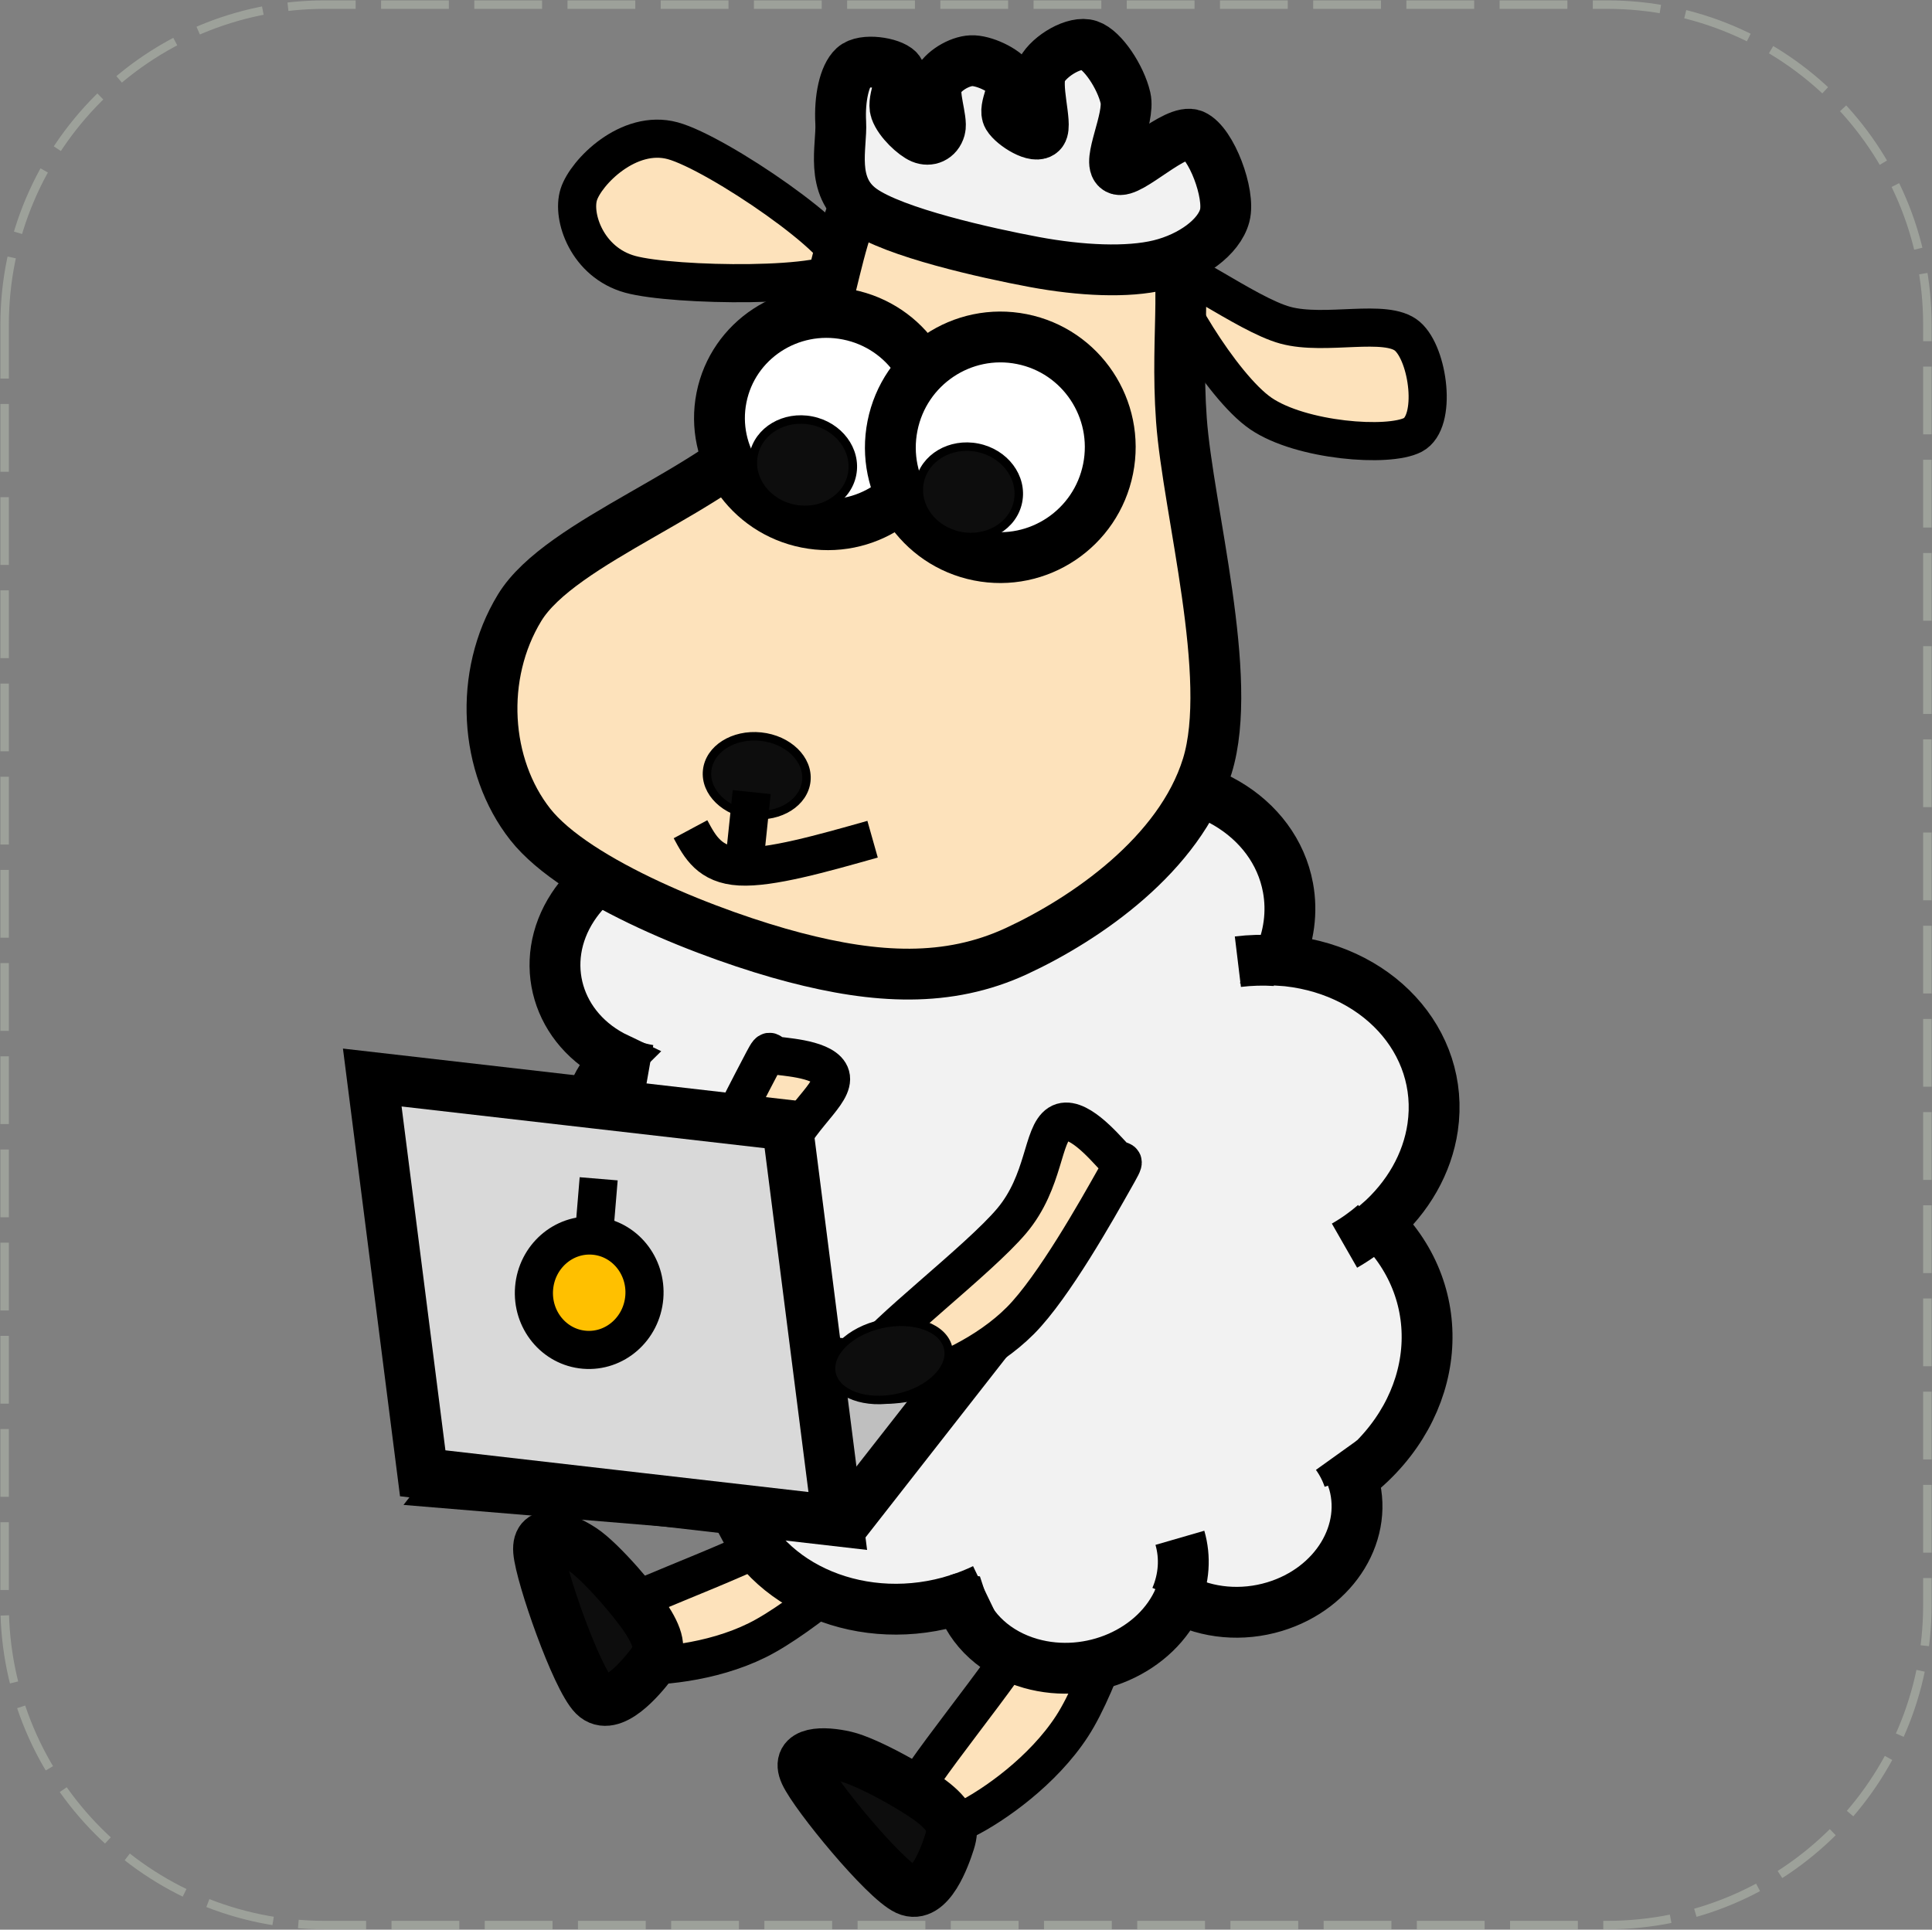
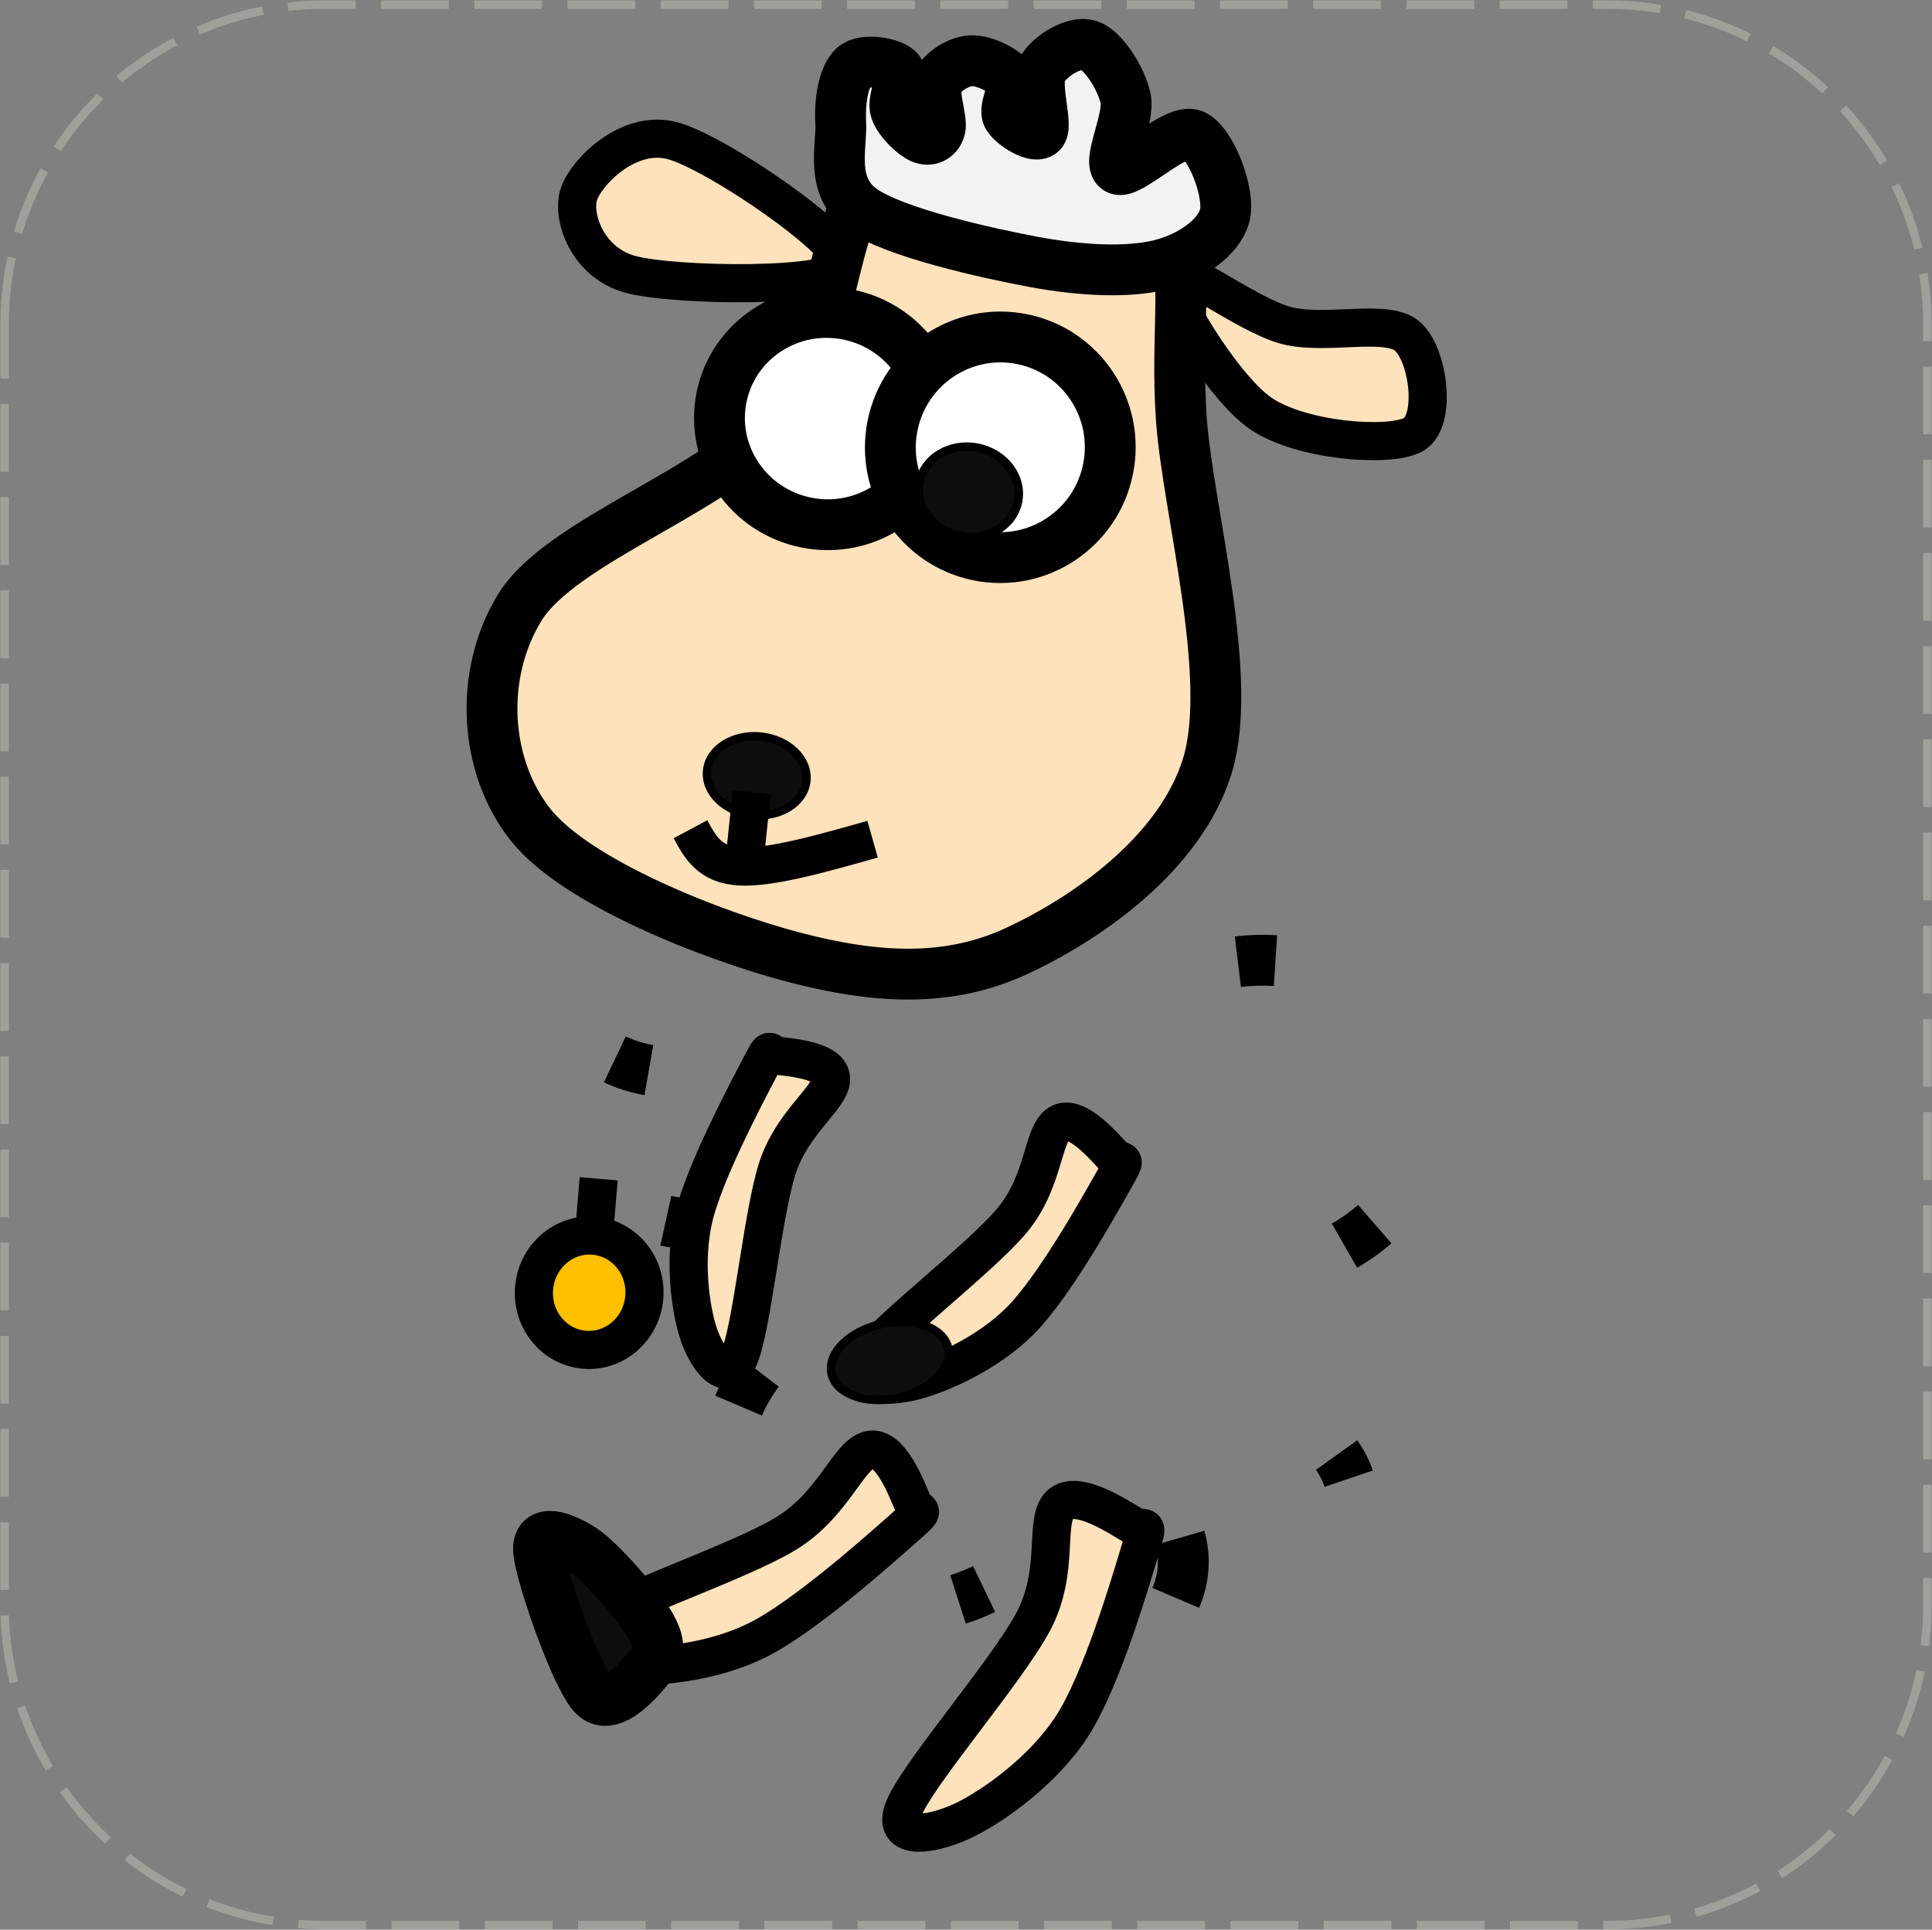
<svg xmlns="http://www.w3.org/2000/svg" width="1045" height="1044" viewBox="0 0 1045 1044" xml:space="preserve" overflow="hidden">
  <rect x="0" y="0" width="1045" height="1044" fill="#808080" stroke="none" />
  <defs>
    <clipPath id="clip0">
      <rect x="151" y="1314" width="1045" height="1044" />
    </clipPath>
  </defs>
  <g clip-path="url(#clip0)" transform="translate(-151 -1314)">
    <path d="M153.5 1489.67C153.5 1394.03 231.031 1316.5 326.67 1316.5L1020.33 1316.5C1115.97 1316.5 1193.5 1394.03 1193.5 1489.67L1193.5 2182.33C1193.5 2277.97 1115.97 2355.5 1020.33 2355.5L326.67 2355.5C231.031 2355.5 153.5 2277.97 153.5 2182.33Z" stroke="#E2F0D9" stroke-width="4.583" stroke-linejoin="round" stroke-miterlimit="10" stroke-dasharray="36.667 13.75" stroke-opacity="0.302" fill="none" fill-rule="evenodd" />
    <path d="M621.163 2098.44C632.619 2095.64 641.512 2119.94 644.62 2126.99 647.728 2134.04 653.819 2128.34 639.813 2140.74 625.808 2153.14 585.595 2189.03 560.586 2201.4 535.578 2213.78 505.393 2216.18 489.761 2214.99 474.128 2213.81 452.435 2206.13 466.788 2194.27 481.142 2182.41 549.824 2159.59 575.881 2143.83 601.938 2128.08 609.707 2101.25 621.163 2098.44Z" stroke="#000000" stroke-width="20.625" stroke-miterlimit="8" fill="#FDE2BB" fill-rule="evenodd" />
    <path d="M724.348 2128.09C733.273 2119.42 756.35 2134.92 763.534 2139.12 770.718 2143.33 772.895 2135.18 767.453 2153.31 762.01 2171.43 746.554 2223.71 730.879 2247.87 715.205 2272.04 688.645 2290.69 673.406 2298.31 658.167 2305.92 633.349 2311.44 639.444 2293.58 645.54 2275.72 695.394 2218.72 709.98 2191.13 724.566 2163.55 715.422 2136.76 724.348 2128.09Z" stroke="#000000" stroke-width="20.625" stroke-miterlimit="8" fill="#FDE2BB" fill-rule="evenodd" />
-     <path d="M669.171 2179.32C618.437 2195.53 564.487 2173.23 548.671 2129.5 542.261 2111.78 542.933 2092.38 550.579 2074.38 510.711 2064.62 489.155 2027.92 502.432 1992.41 504.754 1986.2 508.073 1980.27 512.287 1974.8 479.404 1967.56 460.871 1937.97 470.893 1908.71 473.667 1900.61 478.49 1893.08 484.992 1886.69 452.197 1871.09 441.394 1834.38 460.862 1804.69 469.045 1792.21 481.768 1782.41 496.849 1776.95 501.013 1740.15 538.313 1711.68 580.161 1713.36 583.679 1713.5 587.168 1713.86 590.604 1714.43 626.9 1678.52 687.982 1673.73 727.035 1703.72 739.192 1713.06 748.231 1725.12 753.278 1738.74 798.196 1730.35 840.453 1755.2 847.66 1794.26 850.069 1807.31 848.278 1820.88 842.486 1833.47 895.336 1836.89 932.689 1877.37 925.916 1923.88 923.078 1943.37 912.644 1961.76 896.394 1975.91 936.022 2014.49 930.596 2075.6 884.275 2112.41 883.691 2112.87 883.102 2113.33 882.508 2113.78 892.106 2142.2 873.257 2173.29 840.407 2183.22 822.897 2188.52 804.023 2186.87 788.813 2178.71 776.587 2207.31 740.634 2223.09 708.51 2213.97 689.977 2208.71 675.914 2195.91 670.646 2179.49Z" stroke="#000000" stroke-width="27.5" stroke-miterlimit="8" fill="#F2F2F2" fill-rule="evenodd" />
    <path d="M789.195 2145.98C792.262 2156.57 791.484 2167.92 786.966 2178.48M873.952 2101.22C876.783 2105.17 878.99 2109.46 880.516 2113.98M894.601 1976.29C889.599 1980.64 884.106 1984.55 878.218 1987.92M820.552 1834.29C827.33 1833.47 834.149 1833.28 840.896 1833.72M686.193 1793.24C695.154 1766.12 720.819 1745.12 752.164 1739.26M589.56 1714.89C600.989 1716.78 611.618 1720.99 620.615 1727.19M495.287 1777.18C499.46 1775.66 503.768 1774.5 508.152 1773.71M501.969 1892.96C495.503 1891.82 489.307 1889.86 483.574 1887.13M526.33 1976.07C521.174 1976.09 516.068 1975.56 511.13 1974.47M550.487 2074.46C553.254 2067.95 556.894 2061.72 561.33 2055.9M683.284 2173.7C678.737 2175.89 674.019 2177.76 669.174 2179.31" stroke="#000000" stroke-width="27.5" stroke-miterlimit="8" fill="none" fill-rule="evenodd" />
    <path d="M781.878 1460.51C784.076 1452.54 824.531 1484.06 846.255 1489.96 867.979 1495.86 900.725 1486.02 912.224 1495.9 923.723 1505.78 928.443 1542.27 915.25 1549.25 902.056 1556.23 854.74 1552.53 833.062 1537.78 811.384 1523.03 779.679 1468.48 781.878 1460.51Z" stroke="#000000" stroke-width="20.625" stroke-miterlimit="8" fill="#FDE2BB" fill-rule="evenodd" />
    <path d="M607.322 1458.1C611.157 1446.06 538.739 1396.62 514.861 1390.14 490.983 1383.66 467.889 1407.2 464.054 1419.25 460.218 1431.29 468.584 1455.98 491.848 1462.4 515.112 1468.82 603.486 1470.14 607.322 1458.1Z" stroke="#000000" stroke-width="20.625" stroke-miterlimit="8" fill="#FDE2BB" fill-rule="evenodd" />
-     <path d="M586.469 2273.4C580.931 2261.37 596.672 2261.58 608.318 2264.3 619.964 2267.01 646.963 2282.02 656.346 2289.7 665.729 2297.39 667.083 2302.62 664.616 2310.42 662.148 2318.21 653.807 2342.14 641.544 2336.45 629.281 2330.77 592.007 2285.42 586.469 2273.4Z" stroke="#000000" stroke-width="27.5" stroke-miterlimit="8" fill="#0D0D0D" fill-rule="evenodd" />
+     <path d="M586.469 2273.4Z" stroke="#000000" stroke-width="27.5" stroke-miterlimit="8" fill="#0D0D0D" fill-rule="evenodd" />
    <path d="M442.341 2153.2C441.293 2140 455.995 2145.62 465.989 2152.19 475.982 2158.76 496.146 2182.16 502.3 2192.61 508.455 2203.06 507.919 2208.44 502.915 2214.91 497.911 2221.37 481.826 2240.95 472.276 2231.38 462.726 2221.82 443.389 2166.4 442.341 2153.2Z" stroke="#000000" stroke-width="27.5" stroke-miterlimit="8" fill="#0D0D0D" fill-rule="evenodd" />
    <path d="M64.806 2.283C71.544-5.35 88.965 8.297 94.388 11.998 99.811 15.699 101.455 8.528 97.346 24.489 93.238 40.449 81.569 86.481 69.737 107.761 57.904 129.042 37.854 145.465 26.351 152.173 14.847 158.881-3.889 163.739 0.713 148.009 5.315 132.28 42.949 82.085 53.96 57.798 64.971 33.51 58.069 9.916 64.806 2.283Z" stroke="#000000" stroke-width="20.625" stroke-miterlimit="8" fill="#FDE2BB" fill-rule="evenodd" transform="matrix(-0.743 -0.67 -0.67 0.743 650.188 1939.56)" />
-     <path d="M395.773 2116.59 456.269 2039.23 671.043 2057.08 610.548 2134.44Z" stroke="#000000" stroke-width="27.5" stroke-miterlimit="8" fill="#BFBFBF" fill-rule="evenodd" />
-     <path d="M604.145 2136.87 379.647 2111.08 352.354 1896.96 576.852 1922.75Z" stroke="#000000" stroke-width="27.5" stroke-miterlimit="8" fill="#D9D9D9" fill-rule="evenodd" />
    <path d="M439.887 2010.91C441.303 1993.87 455.796 1981.16 472.257 1982.53 488.718 1983.9 500.914 1998.82 499.497 2015.86 498.081 2032.9 483.588 2045.61 467.127 2044.24 450.666 2042.87 438.47 2027.95 439.887 2010.91Z" stroke="#000000" stroke-width="20.625" stroke-miterlimit="8" fill="#FFC000" fill-rule="evenodd" />
    <path d="M474.816 1951.75 472.812 1975.85" stroke="#000000" stroke-width="20.625" stroke-miterlimit="8" fill="none" fill-rule="evenodd" />
    <path d="M723.718 1921.93C732.861 1916.12 748.233 1934.39 753.154 1939.53 758.075 1944.67 761.62 1937.96 753.244 1952.78 744.869 1967.61 720.908 2010.42 702.901 2028.49 684.894 2046.56 659.244 2057.59 645.2 2061.2 631.155 2064.82 609.785 2064.66 618.634 2050.2 627.483 2035.74 680.425 1995.71 698.293 1974.42 716.161 1953.13 714.574 1927.75 723.718 1921.93Z" stroke="#000000" stroke-width="20.625" stroke-miterlimit="8" fill="#FDE2BB" fill-rule="evenodd" />
    <path d="M600.793 2057.13C598.388 2046.08 610.56 2034.05 627.979 2030.26 645.398 2026.47 661.468 2032.36 663.872 2043.41 666.277 2054.46 654.105 2066.49 636.686 2070.28 619.267 2074.07 603.197 2068.18 600.793 2057.13Z" stroke="#000000" stroke-width="4.583" stroke-miterlimit="8" fill="#0D0D0D" fill-rule="evenodd" />
    <path d="M220.07 18.526C198.876-6.87 155.358 0.944 128.512 1.781 101.666 2.619 73.972 2.619 58.995 23.549 44.018 44.48 48.257 79.365 38.649 127.366 29.041 175.367-7.413 262.16 1.347 311.556 10.108 360.953 56.452 401.977 91.21 423.745 125.969 445.513 164.966 448.025 209.897 442.164 254.829 436.303 332.258 416.768 360.799 388.581 389.341 360.394 398.666 312.114 381.146 273.044 363.625 233.973 282.24 196.577 255.677 154.157 229.113 111.738 241.264 43.922 220.07 18.526Z" stroke="#000000" stroke-width="27.5" stroke-miterlimit="8" fill="#FDE2BB" fill-rule="evenodd" transform="matrix(-0.992 -0.125 -0.125 0.992 844.275 1419.59)" />
    <path d="M778.128 1457.41C795.32 1453.22 810.392 1442.33 813.453 1430.6 816.515 1418.88 806.153 1391.24 796.497 1387.05 786.842 1382.86 761.643 1408.83 755.52 1405.47 749.398 1402.12 762.35 1378.11 759.759 1366.94 757.169 1355.78 747.513 1340.98 739.977 1338.47 732.442 1335.95 718.782 1344.05 714.543 1351.87 710.304 1359.69 717.605 1381.18 714.543 1385.37 711.482 1389.56 699 1381.74 696.174 1377 693.348 1372.25 700.884 1361.92 697.587 1356.89 694.29 1351.87 682.986 1346.56 676.392 1346.84 669.798 1347.12 660.849 1352.43 658.023 1358.57 655.197 1364.71 660.849 1378.67 659.436 1383.7 658.023 1388.72 653.549 1390.4 649.545 1388.72 645.542 1387.05 637.535 1379.79 635.415 1373.65 633.296 1367.5 640.596 1355.78 636.828 1351.87 633.06 1347.96 617.988 1345.45 612.807 1350.19 607.626 1354.94 605.036 1367.5 605.742 1380.35 606.449 1393.19 599.619 1414.69 617.046 1427.25 634.473 1439.82 684.87 1450.98 710.304 1455.73 735.738 1460.48 760.937 1461.59 778.128 1457.41Z" stroke="#000000" stroke-width="27.5" stroke-miterlimit="8" fill="#F2F2F2" fill-rule="evenodd" />
    <path d="M541.25 1529.07C547.446 1497.99 578.054 1477.9 609.616 1484.19 641.177 1490.48 661.74 1520.78 655.544 1551.86 649.349 1582.94 618.74 1603.03 587.179 1596.74 555.617 1590.45 535.054 1560.15 541.25 1529.07Z" stroke="#000000" stroke-width="27.5" stroke-miterlimit="8" fill="#FFFFFF" fill-rule="evenodd" />
    <path d="M633.748 1544.37C640.193 1512.05 671.522 1491.04 703.724 1497.46 735.925 1503.88 756.805 1535.29 750.36 1567.62 743.915 1599.95 712.586 1620.95 680.385 1614.53 648.183 1608.11 627.303 1576.7 633.748 1544.37Z" stroke="#000000" stroke-width="27.5" stroke-miterlimit="8" fill="#FFFFFF" fill-rule="evenodd" />
-     <path d="M558.638 1560.11C561.266 1546.93 575.311 1538.62 590.01 1541.55 604.708 1544.48 614.494 1557.54 611.866 1570.72 609.238 1583.9 595.193 1592.21 580.494 1589.28 565.796 1586.35 556.01 1573.29 558.638 1560.11Z" stroke="#000000" stroke-width="4.583" stroke-miterlimit="8" fill="#0D0D0D" fill-rule="evenodd" />
    <path d="M648.404 1574.78C651.032 1561.6 665.078 1553.29 679.776 1556.22 694.474 1559.15 704.26 1572.21 701.632 1585.4 699.004 1598.58 684.959 1606.89 670.26 1603.96 655.562 1601.03 645.777 1587.97 648.404 1574.78Z" stroke="#000000" stroke-width="4.583" stroke-miterlimit="8" fill="#0D0D0D" fill-rule="evenodd" />
    <path d="M533.482 1730.88C534.704 1719.19 547.705 1710.97 562.52 1712.52 577.336 1714.07 588.355 1724.8 587.132 1736.49 585.91 1748.18 572.909 1756.4 558.094 1754.85 543.279 1753.3 532.259 1742.57 533.482 1730.88Z" stroke="#000000" stroke-width="4.583" stroke-miterlimit="8" fill="#0D0D0D" fill-rule="evenodd" />
    <path d="M0 33.808C28.741 33.244 57.482 32.681 72.92 27.046 88.358 21.412 90.493 10.706 92.628 0" stroke="#000000" stroke-width="20.625" stroke-miterlimit="8" fill="none" fill-rule="evenodd" transform="matrix(-0.957 0.291 0.291 0.957 613.133 1735.67)" />
    <path d="M557.599 1742.54 552.983 1786.68" stroke="#000000" stroke-width="20.625" stroke-miterlimit="8" fill="none" fill-rule="evenodd" />
  </g>
</svg>